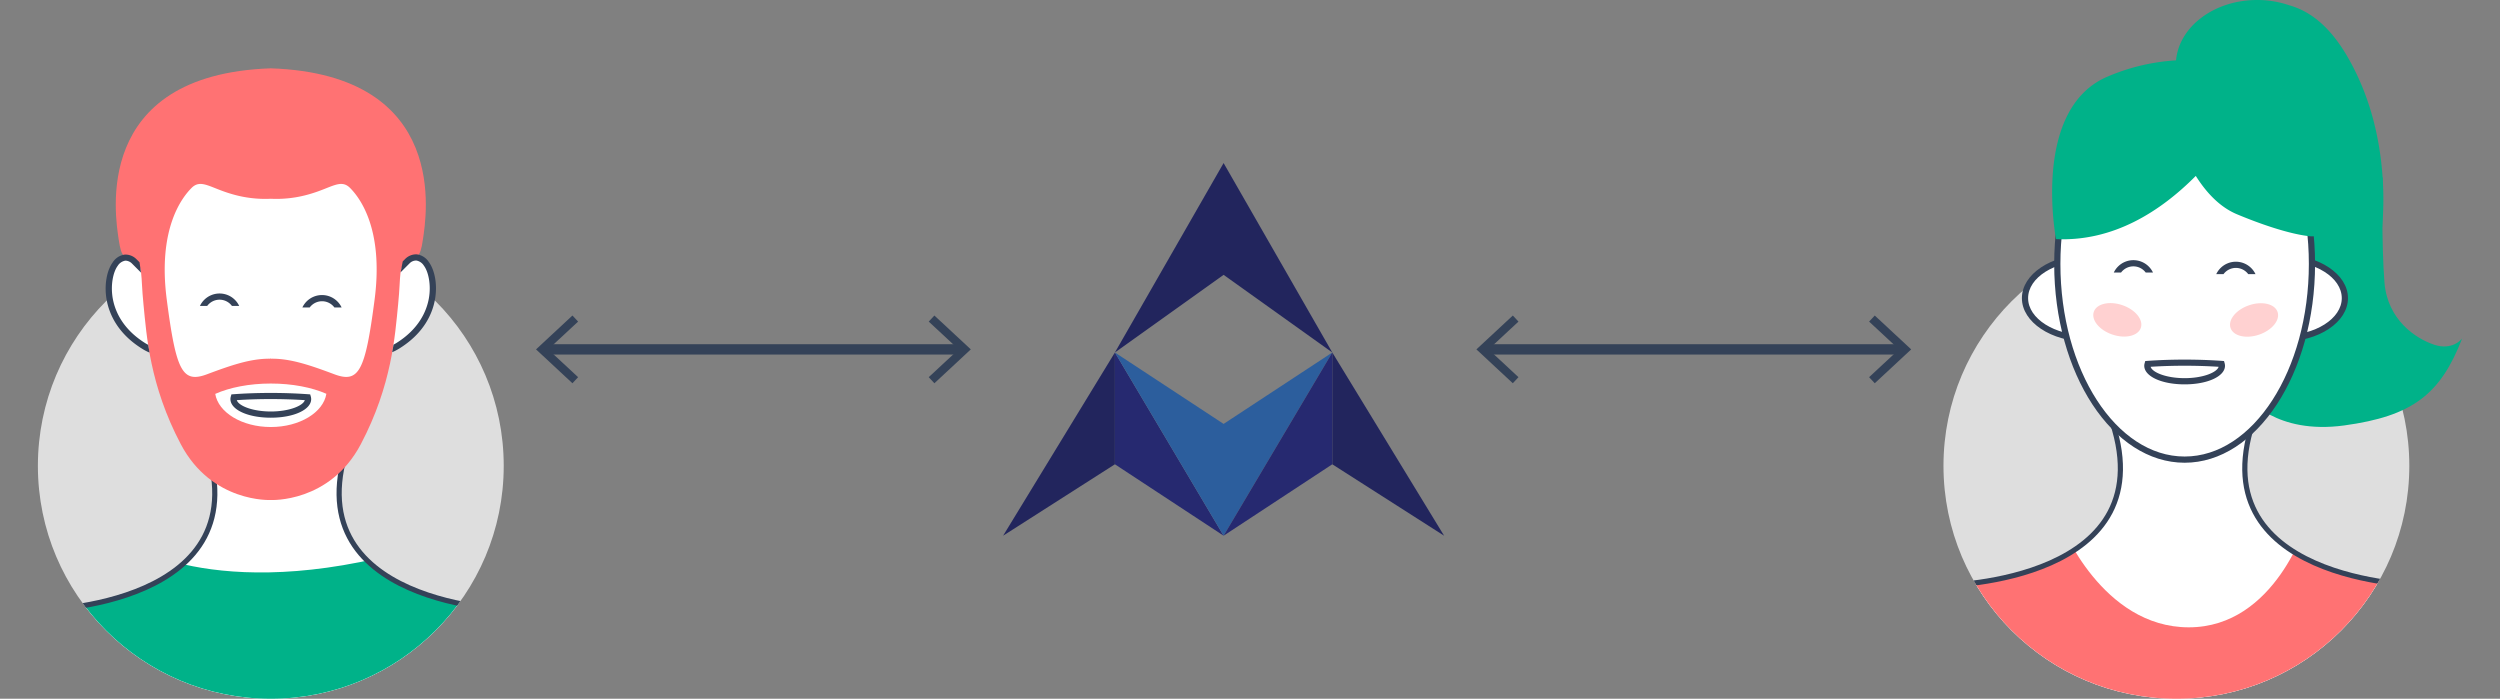
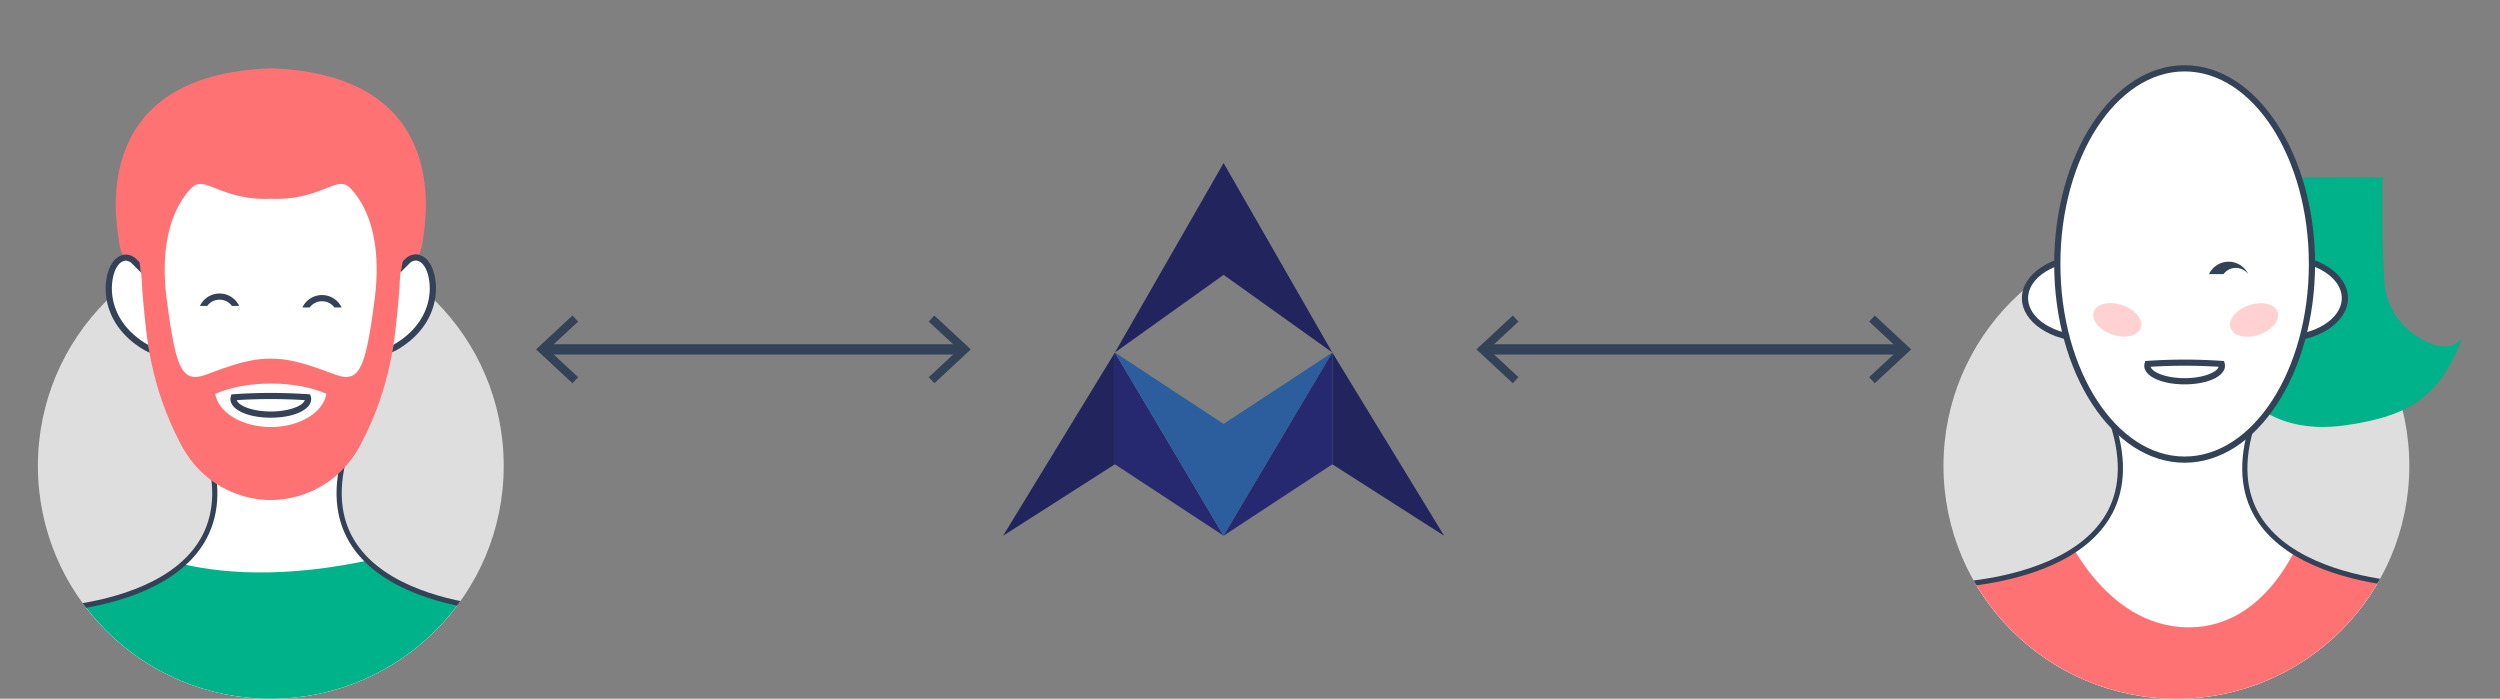
<svg xmlns="http://www.w3.org/2000/svg" id="Layer_1" data-name="Layer 1" viewBox="0 0 966 270">
  <rect x="0" y="0" width="966" height="270" fill="#808080" stroke="none" />
  <defs>
    <style>.cls-1{fill:#dedede;}.cls-2,.cls-4{fill:#fff;}.cls-13,.cls-2,.cls-7{stroke:#344258;stroke-miterlimit:10;}.cls-2,.cls-7{stroke-width:2px;}.cls-3{clip-path:url(#clip-path);}.cls-5{clip-path:url(#clip-path-2);}.cls-6{fill:#00b289;}.cls-13,.cls-7{fill:none;}.cls-8{fill:#ff7273;}.cls-9{fill:#344258;}.cls-10{clip-path:url(#clip-path-3);}.cls-11{clip-path:url(#clip-path-4);}.cls-12{fill:#ffd1d1;}.cls-13{stroke-width:4px;}.cls-14{fill:#22255d;}.cls-15{fill:#262970;}.cls-16{fill:#2c5e9d;}</style>
    <clipPath id="clip-path">
      <circle class="cls-1" cx="104.64" cy="180" r="90" />
    </clipPath>
    <clipPath id="clip-path-2">
      <path class="cls-2" d="M105.24,109.8s-50.4-4.8-26.4,60-63.6,66-63.6,66S45.84,295.2,137,282s61.8-46.2,61.8-46.2-87.6-1.2-63.6-66-26.4-60-26.4-60" />
    </clipPath>
    <clipPath id="clip-path-3">
      <circle class="cls-1" cx="840.96" cy="180" r="90" />
    </clipPath>
    <clipPath id="clip-path-4">
      <path class="cls-2" d="M845.16,100.2s50.4-4.8,26.4,60,63.6,66,63.6,66,29.4,33-61.8,46.2-121.8-46.2-121.8-46.2,87.6-1.2,63.6-66,26.4-60,26.4-60Z" />
    </clipPath>
  </defs>
  <circle class="cls-1" cx="104.64" cy="180" r="90" />
  <g class="cls-3">
    <path class="cls-4" d="M105.24,109.8s-50.4-4.8-26.4,60-63.6,66-63.6,66S45.84,295.2,137,282s61.8-46.2,61.8-46.2-87.6-1.2-63.6-66-26.4-60-26.4-60" />
    <g class="cls-5">
      <path class="cls-6" d="M49.44,210s37.2,25.2,117.6,0-2.4,55.2-2.4,55.2l-72,12-43.2-18L23,226.8Z" />
    </g>
    <path class="cls-7" d="M105.24,109.8s-50.4-4.8-26.4,60-63.6,66-63.6,66S45.84,295.2,137,282s61.8-46.2,61.8-46.2-87.6-1.2-63.6-66-26.4-60-26.4-60" />
  </g>
  <path class="cls-4" d="M51.72,100.8s-3.6-3.6-7.2,1.2-5.66,21.23,11,31.61,8.23-20.81,8.23-20.81Z" />
  <path class="cls-4" d="M157.56,100.8s3.6-3.6,7.2,1.2,5.66,21.23-11,31.61-8.23-20.81-8.23-20.81Z" />
  <path class="cls-8" d="M104.64,26.4c-69.6,2.4-60,57.6-58.8,66s2.4,6,6,8.4,2.4,4.8,3.6,16.8,2.4,31.2,14.4,54,34.8,21.6,34.8,21.6,22.8,1.2,34.8-21.6,13.2-42,14.4-54,0-14.4,3.6-16.8,4.8,0,6-8.4S174.24,28.8,104.64,26.4Z" />
  <path class="cls-4" d="M135.24,72.6c-3.6-3.6-7.2,0-15.6,2.4a45.33,45.33,0,0,1-15,1.8,45.33,45.33,0,0,1-15-1.8c-8.4-2.4-12-6-15.6-2.4s-13.2,15.6-9.6,43.2,6,32.4,15.6,28.8,16.8-6,24-6a1.06,1.06,0,0,0,.31,0,1.22,1.22,0,0,0,.24-.1l0,0,0,0a1.22,1.22,0,0,0,.24.1,1.06,1.06,0,0,0,.31,0c7.2,0,14.4,2.4,24,6s12-1.2,15.6-28.8S138.84,76.2,135.24,72.6Z" />
  <path class="cls-9" d="M165.72,101.28a6.51,6.51,0,0,0-4.69-3,6,6,0,0,0-4.32,1.63l-1.1,1.11-.82,4.21h0l3.62-3.62a3.56,3.56,0,0,1,2.47-.94,4.32,4.32,0,0,1,2.92,2c1.7,2.26,2.89,7.38,1.88,12.79-.89,4.78-3.79,11.63-12.53,17.09-.34.21-.71.42-1.09.63l-.52,2.91a19.73,19.73,0,0,0,2.89-1.51c9.47-5.92,12.63-13.42,13.61-18.68C169.23,109.54,167.74,104,165.72,101.28Z" />
  <path class="cls-9" d="M57.25,133.24h0c-.39-.21-.77-.42-1.12-.64-8.74-5.46-11.63-12.31-12.53-17.09-1-5.41.18-10.53,1.88-12.79a4.32,4.32,0,0,1,2.93-2h.2a3.71,3.71,0,0,1,2.27,1l3.61,3.62h0l-.57-4L52.57,100a6,6,0,0,0-4.32-1.63,6.51,6.51,0,0,0-4.69,3c-2,2.68-3.51,8.26-2.32,14.67,1,5.26,4.14,12.76,13.62,18.68a20,20,0,0,0,2.91,1.52Z" />
  <path class="cls-4" d="M104.64,148.2c-8.32,0-15.87,1.51-21.47,4C84.34,159.38,93.5,165,104.64,165s20.3-5.62,21.47-12.84C120.52,149.71,113,148.2,104.64,148.2Z" />
  <path class="cls-9" d="M104.64,161.4c-8.89,0-15.6-3.1-15.6-7.2a3.83,3.83,0,0,1,.15-1l.23-.81.84-.06c4.56-.33,9.4-.5,14.38-.5s9.82.17,14.38.5l.84.06.23.81a3.83,3.83,0,0,1,.15,1C120.24,158.3,113.53,161.4,104.64,161.4ZM91.5,154.62c.63,2.14,6,4.38,13.14,4.38s12.51-2.24,13.14-4.38c-4.19-.28-8.6-.42-13.14-.42S95.69,154.34,91.5,154.62Z" />
  <path class="cls-9" d="M80.07,118.2a5.94,5.94,0,0,1,9.54,0h2.81a8.39,8.39,0,0,0-15.16,0Z" />
  <path class="cls-9" d="M119.67,118.8a5.94,5.94,0,0,1,9.54,0H132a8.39,8.39,0,0,0-15.16,0Z" />
  <circle class="cls-1" cx="840.96" cy="180" r="90" />
  <g class="cls-10">
    <path class="cls-4" d="M845.16,100.2s50.4-4.8,26.4,60,63.6,66,63.6,66,29.4,33-61.8,46.2-121.8-46.2-121.8-46.2,87.6-1.2,63.6-66,26.4-60,26.4-60Z" />
    <g class="cls-11">
      <path class="cls-8" d="M796.56,202.8s15.6,39.6,49.2,39.6,45.6-40.8,45.6-40.8l78,26.4L841,294s-99.6-13.2-99.6-15.6-27.6-60-25.2-60S796.56,202.8,796.56,202.8Z" />
    </g>
    <path class="cls-7" d="M845.16,100.2s50.4-4.8,26.4,60,63.6,66,63.6,66,29.4,33-61.8,46.2-121.8-46.2-121.8-46.2,87.6-1.2,63.6-66,26.4-60,26.4-60Z" />
  </g>
  <path class="cls-6" d="M951.36,130.8s-3.6,4.8-10.8,2.4-18-9.6-19.2-24-.73-40.64-.73-40.64l-30.47-.16-21.6,85.2s10.8,14.4,37.2,10.8S943,152.4,951.36,130.8Z" />
  <ellipse class="cls-4" cx="806.46" cy="115.2" rx="24" ry="15.6" />
  <path class="cls-9" d="M806.46,132c-13.9,0-25.2-7.54-25.2-16.8s11.3-16.8,25.2-16.8,25.2,7.54,25.2,16.8S820.35,132,806.46,132Zm0-31.2c-12.57,0-22.8,6.46-22.8,14.4s10.23,14.4,22.8,14.4,22.8-6.46,22.8-14.4S819,100.8,806.46,100.8Z" />
  <ellipse class="cls-4" cx="882.06" cy="115.2" rx="24" ry="15.6" />
  <path class="cls-9" d="M882.06,132c-13.9,0-25.2-7.54-25.2-16.8s11.3-16.8,25.2-16.8,25.2,7.54,25.2,16.8S896,132,882.06,132Zm0-31.2c-12.57,0-22.8,6.46-22.8,14.4s10.23,14.4,22.8,14.4,22.8-6.46,22.8-14.4S894.63,100.8,882.06,100.8Z" />
  <ellipse class="cls-4" cx="844.14" cy="102" rx="49.2" ry="75.6" />
  <path class="cls-9" d="M844.14,178.8c-27.79,0-50.4-34.45-50.4-76.8s22.61-76.8,50.4-76.8,50.4,34.45,50.4,76.8S871.93,178.8,844.14,178.8Zm0-151.2c-26.47,0-48,33.38-48,74.4s21.53,74.4,48,74.4,48-33.38,48-74.4S870.61,27.6,844.14,27.6Z" />
  <ellipse class="cls-12" cx="818.16" cy="123.6" rx="6" ry="9.6" transform="translate(437.2 858.13) rotate(-71.18)" />
  <ellipse class="cls-12" cx="870.96" cy="123.6" rx="9.6" ry="6" transform="translate(6.7 287.61) rotate(-18.82)" />
-   <path class="cls-6" d="M910.68,28.8C902.43,11.4,893.38,4.5,884.45,2a38.14,38.14,0,0,0-12.31-2C855.58,0,842,10.28,840.82,23.32A79.22,79.22,0,0,0,813.45,30c-28.46,13.2-19,62.4-19,62.4,22.07,1,40.32-10.64,54-24.43,4,6.34,9.18,12,15.93,14.83,20.16,8.4,28.88,8.53,28.88,8.53L920.17,90s.36-2.39.59-6.49C921.34,72.81,921,50.49,910.68,28.8Z" />
  <path class="cls-9" d="M844.14,148.52c-8.89,0-15.6-3.1-15.6-7.2a3.49,3.49,0,0,1,.16-1l.22-.81.84-.07c4.55-.32,9.39-.49,14.38-.49s9.83.17,14.38.49l.84.07.23.81a3.83,3.83,0,0,1,.15,1C859.74,145.42,853,148.52,844.14,148.52ZM831,141.73c.63,2.15,6,4.39,13.14,4.39s12.51-2.24,13.14-4.39c-4.18-.27-8.6-.41-13.14-.41S835.18,141.46,831,141.73Z" />
-   <path class="cls-9" d="M819.57,105.32a5.94,5.94,0,0,1,9.54,0h2.81a8.39,8.39,0,0,0-15.16,0Z" />
-   <path class="cls-9" d="M859.17,105.92a5.94,5.94,0,0,1,9.54,0h2.81a8.39,8.39,0,0,0-15.16,0Z" />
+   <path class="cls-9" d="M859.17,105.92a5.94,5.94,0,0,1,9.54,0a8.39,8.39,0,0,0-15.16,0Z" />
  <line class="cls-13" x1="210.59" y1="135" x2="371.65" y2="135" />
  <polygon class="cls-9" points="221.19 148.09 223.38 145.74 211.82 135 223.38 124.26 221.19 121.92 207.12 135 221.19 148.09" />
  <polygon class="cls-9" points="361.05 148.09 358.86 145.74 370.42 135 358.86 124.26 361.05 121.92 375.12 135 361.05 148.09" />
  <line class="cls-13" x1="573.95" y1="135" x2="735.01" y2="135" />
  <polygon class="cls-9" points="584.55 148.09 586.74 145.74 575.18 135 586.74 124.26 584.55 121.92 570.48 135 584.55 148.09" />
  <polygon class="cls-9" points="724.41 148.09 722.22 145.74 733.78 135 722.22 124.26 724.41 121.92 738.48 135 724.41 148.09" />
  <polygon class="cls-14" points="387.6 207 430.8 179.4 430.8 136.2 387.6 207" />
  <polygon class="cls-15" points="430.8 179.4 472.8 207 430.8 136.2 430.8 179.4" />
  <polygon class="cls-14" points="472.8 63 430.8 136.2 472.8 106.2 514.8 136.2 472.8 63" />
  <polygon class="cls-16" points="472.8 163.8 430.8 136.2 472.8 207 514.8 136.2 472.8 163.8" />
  <polygon class="cls-14" points="558 207 514.8 179.4 514.8 136.2 558 207" />
  <polygon class="cls-15" points="514.8 179.4 472.8 207 514.8 136.2 514.8 179.4" />
</svg>